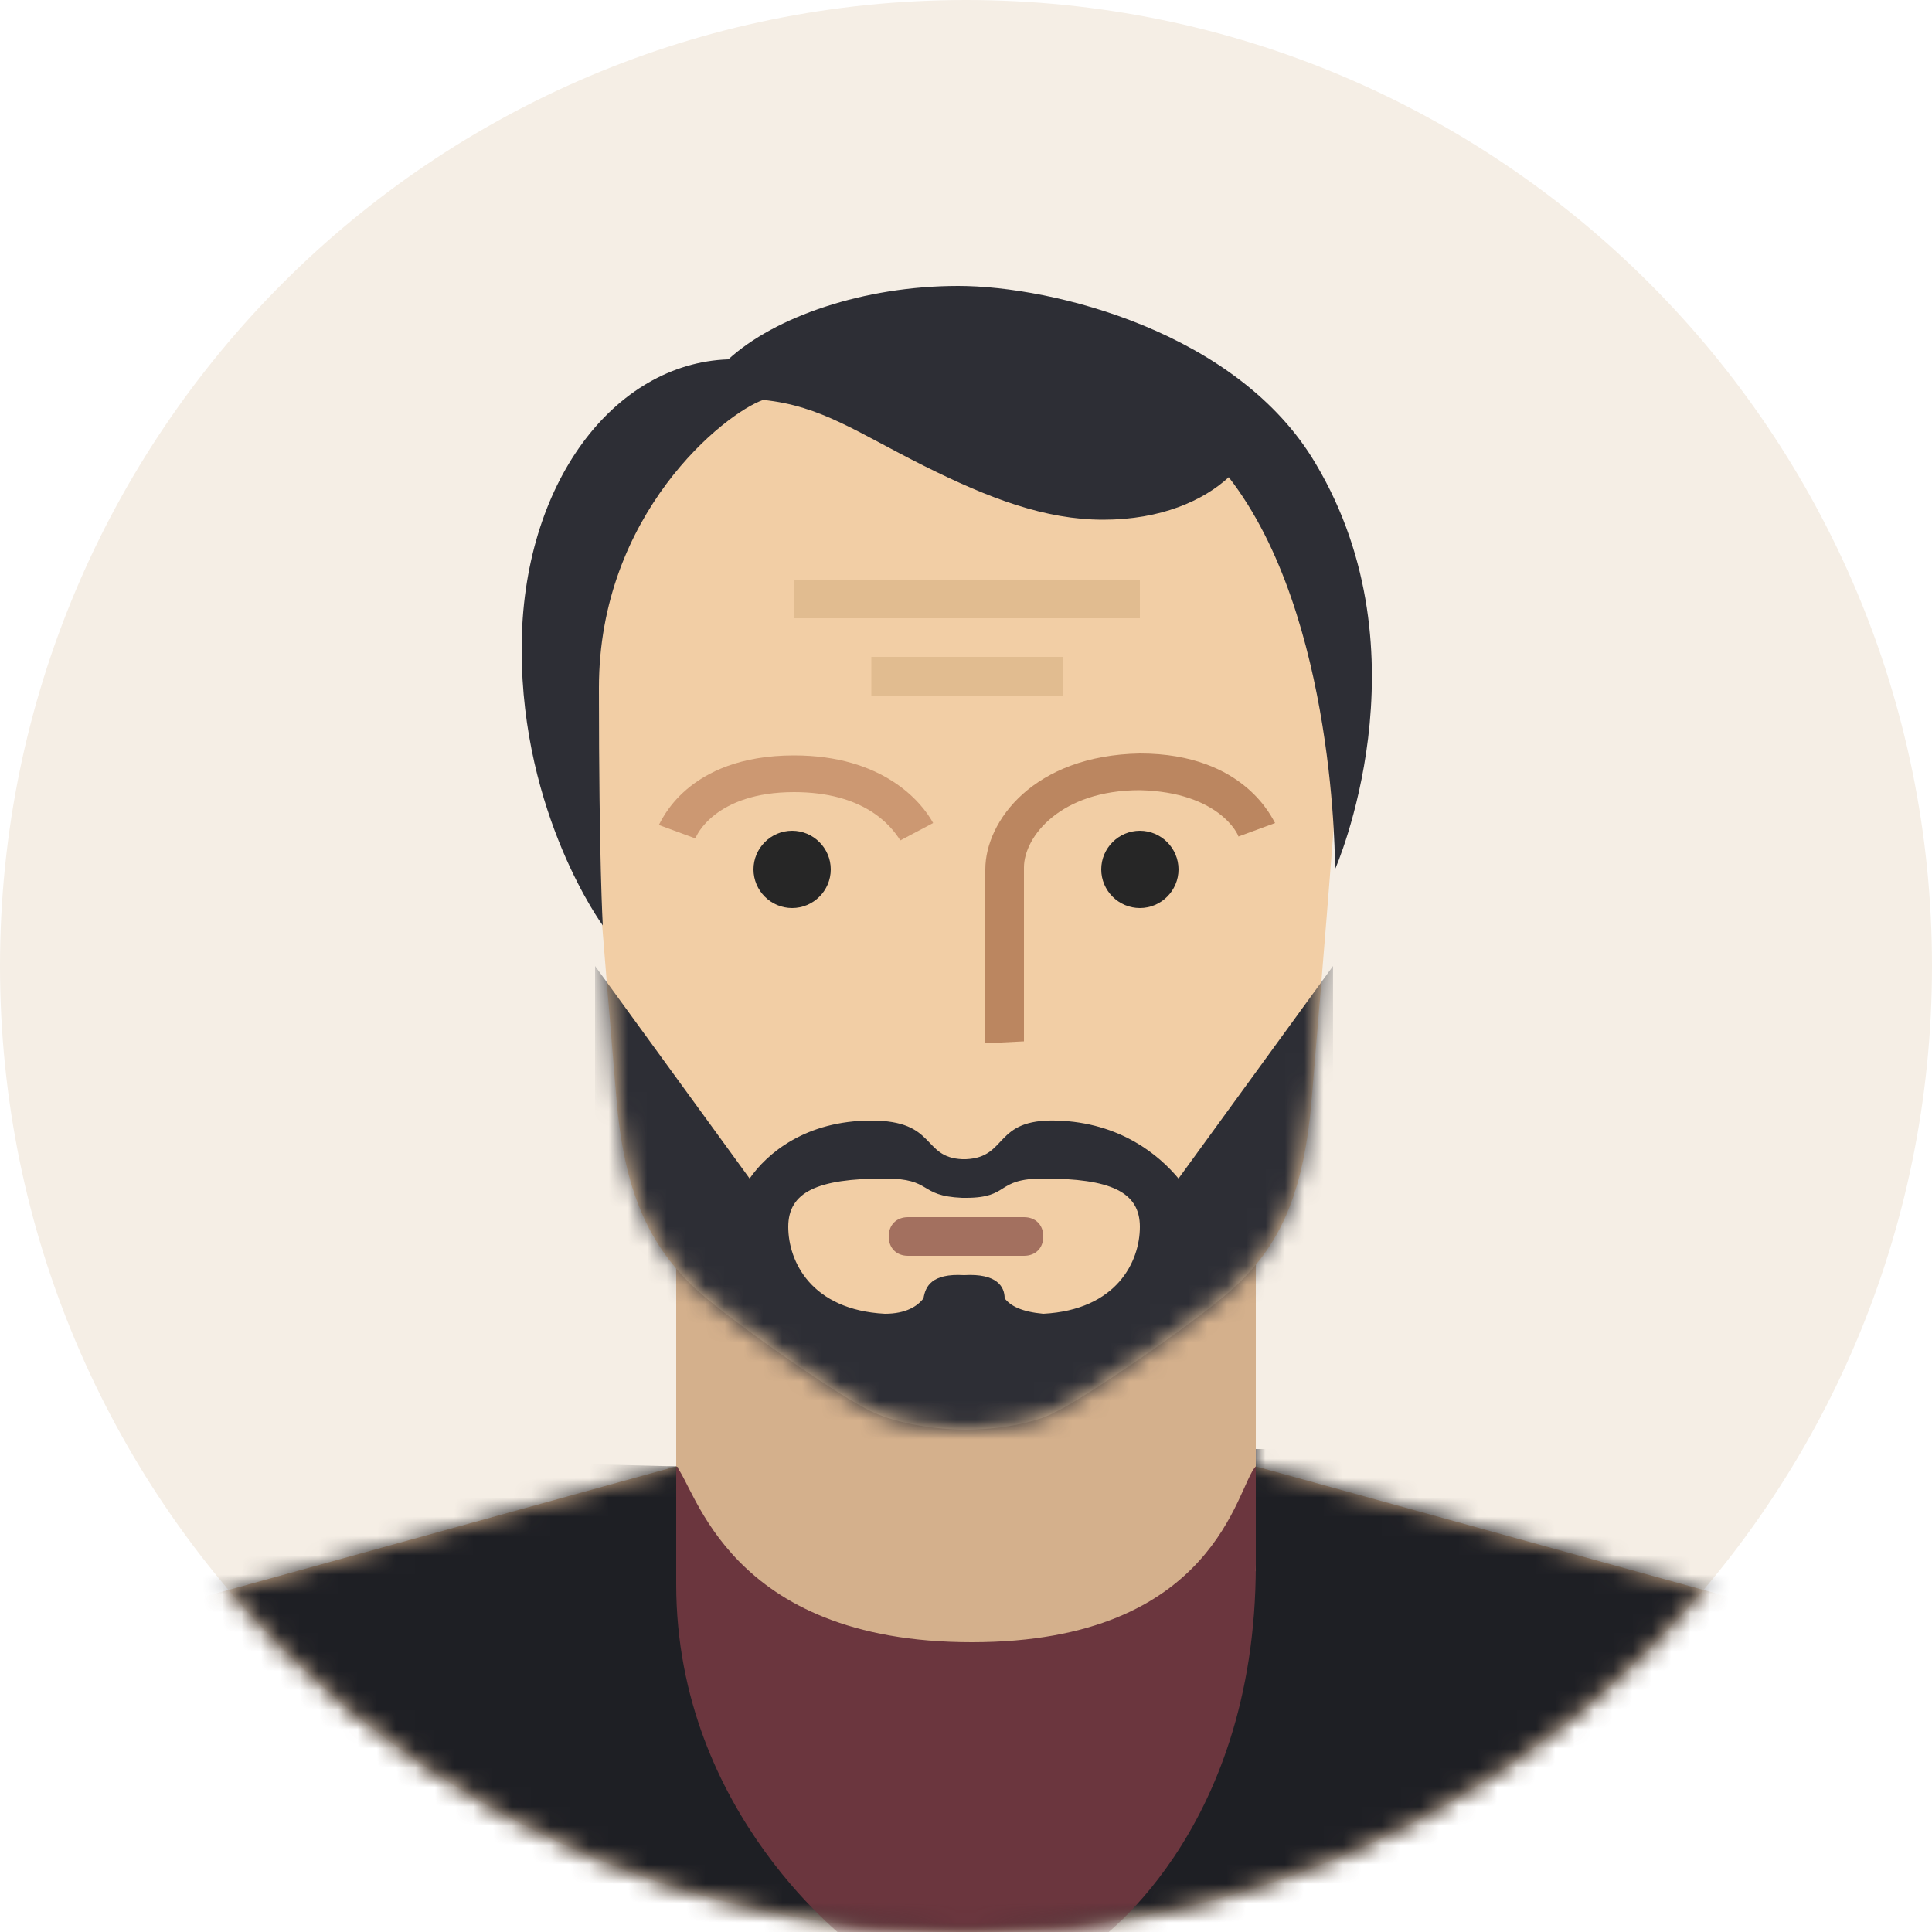
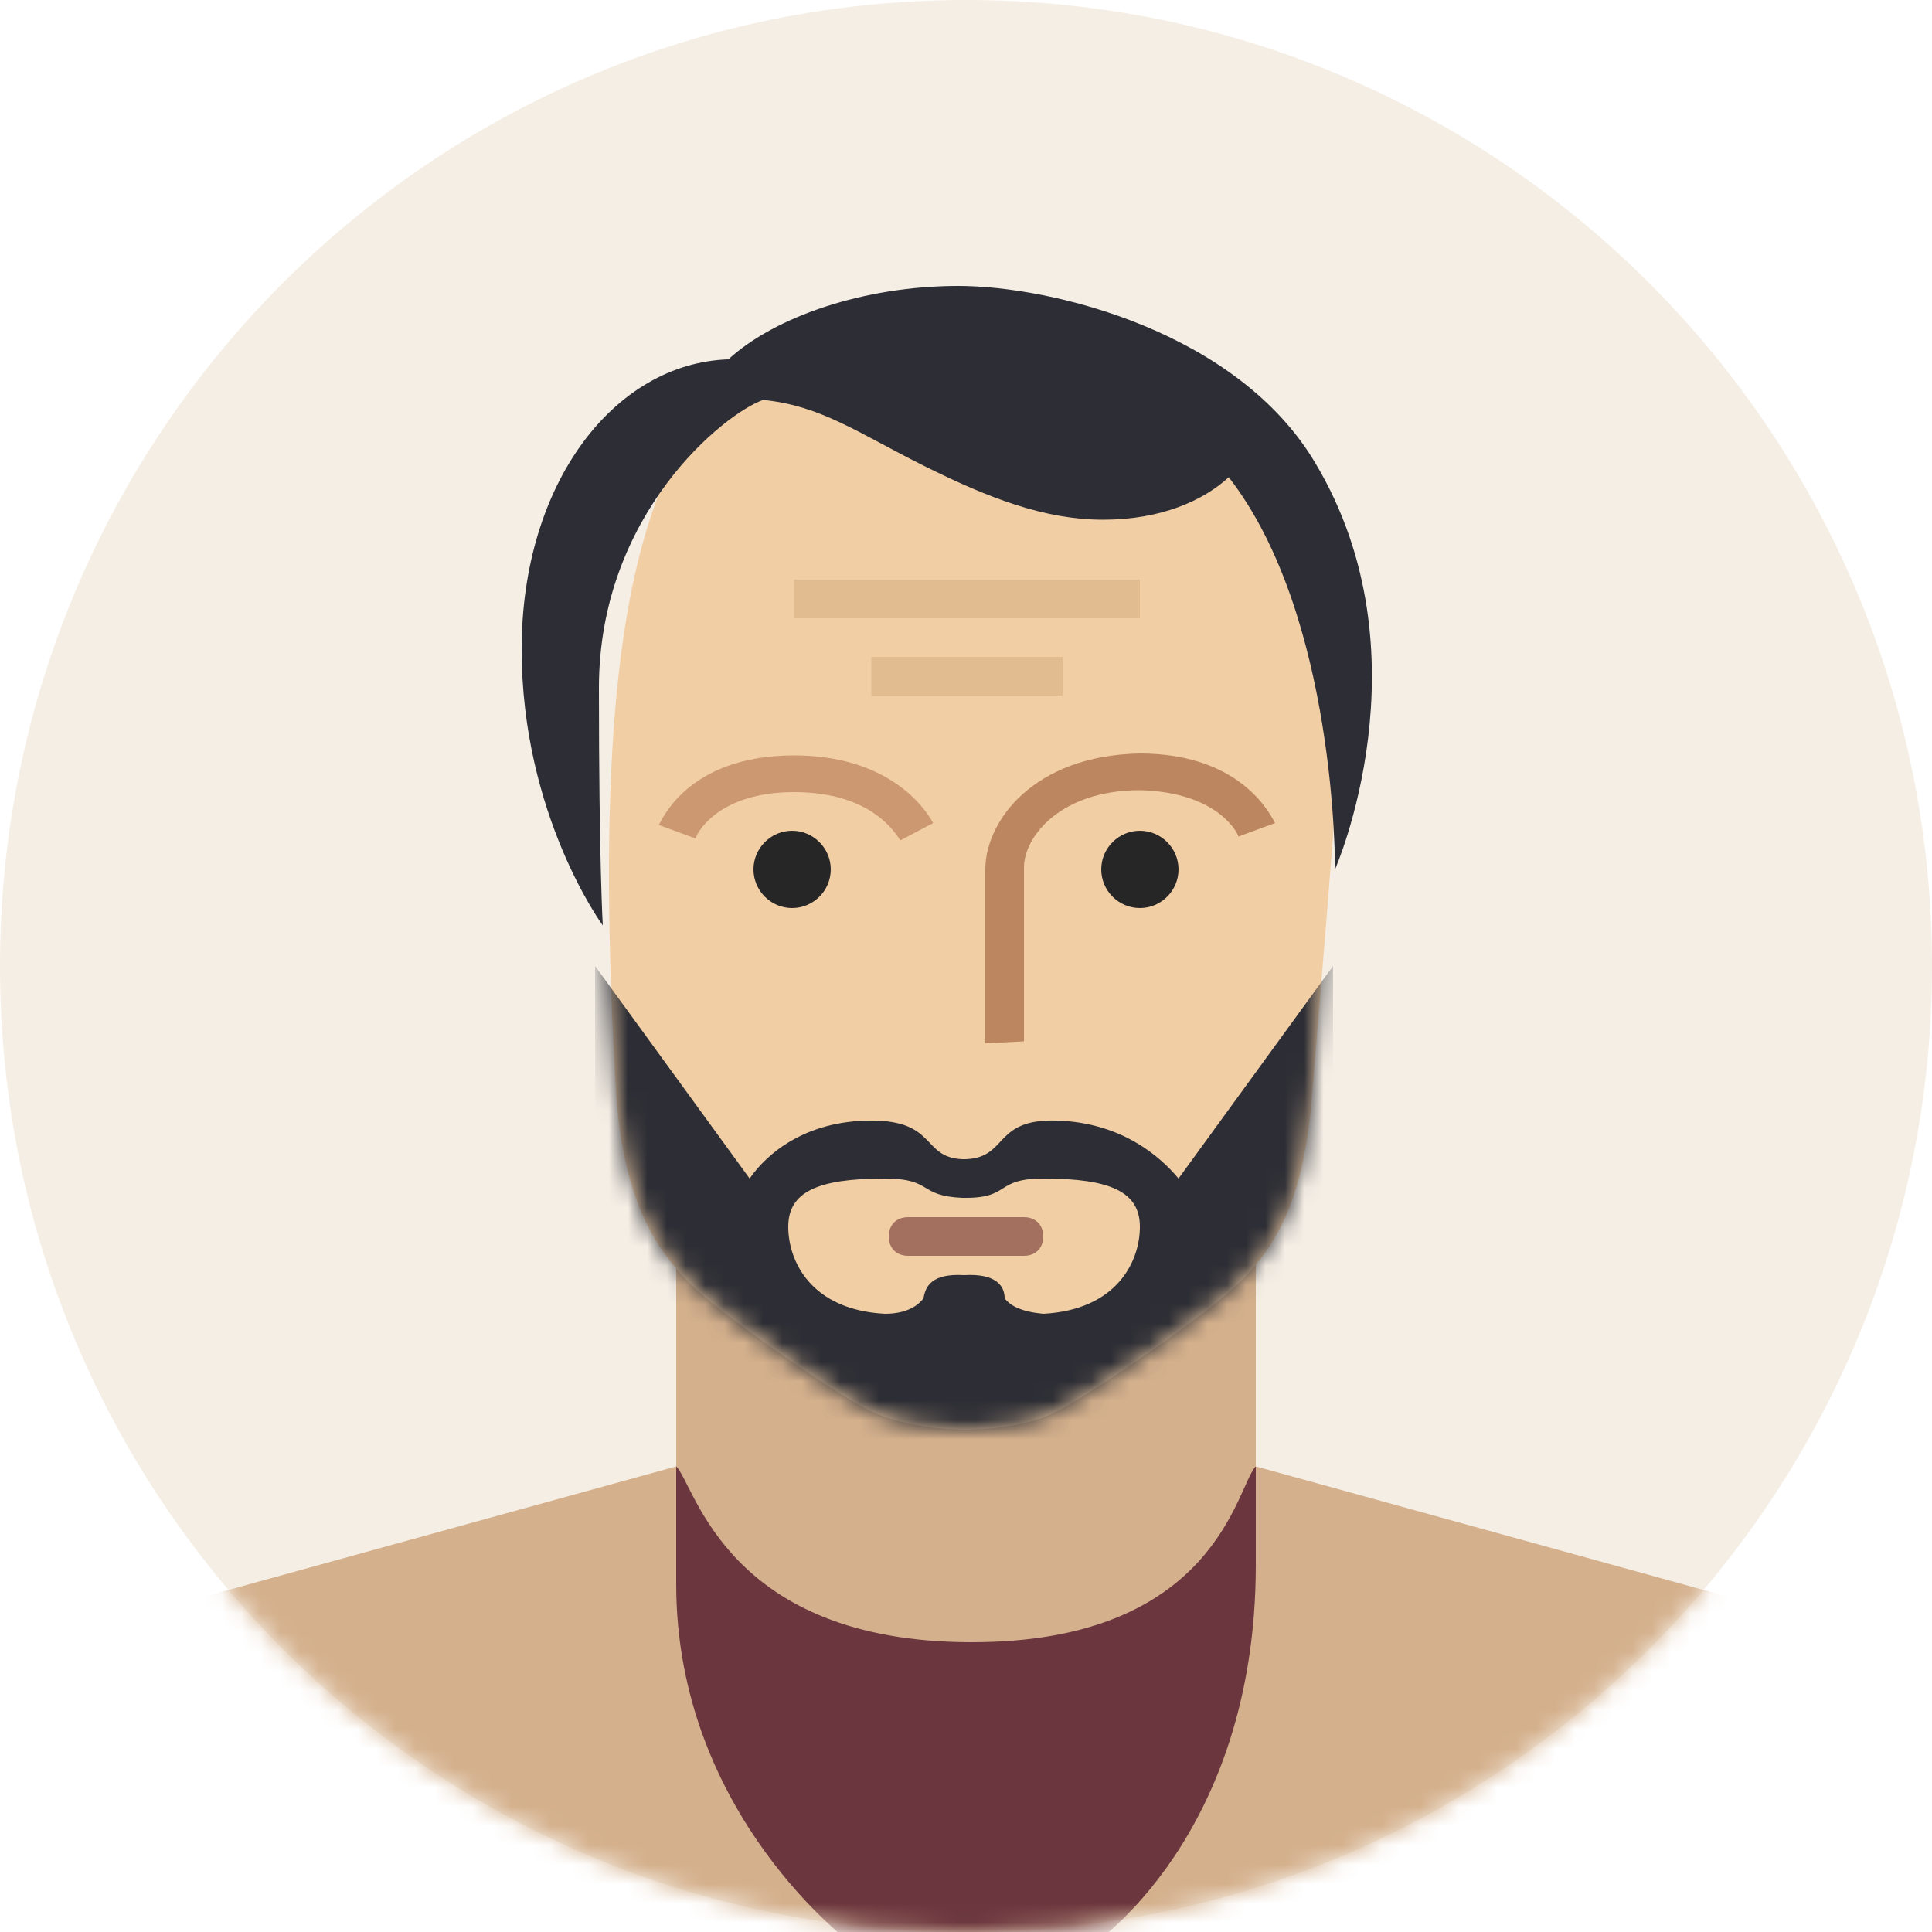
<svg xmlns="http://www.w3.org/2000/svg" width="100" height="100" viewBox="0 0 100 100" fill="none">
  <g clip-path="url(#clip0_78_93)">
    <path d="M50 100C77.614 100 100 77.614 100 50C100 22.386 77.614 0 50 0C22.386 0 0 22.386 0 50C0 77.614 22.386 100 50 100Z" fill="#F5EEE5" />
    <mask id="mask0_78_93" style="mask-type:luminance" maskUnits="userSpaceOnUse" x="0" y="0" width="100" height="100">
      <path d="M50 100C77.614 100 100 77.614 100 50C100 22.386 77.614 0 50 0C22.386 0 0 22.386 0 50C0 77.614 22.386 100 50 100Z" fill="white" />
    </mask>
    <g mask="url(#mask0_78_93)">
      <path d="M65 75.9L92.9 83.6C96.1 84.7 98.6 87.1 100 90.2V100H0V90.2C1.3 87.1 3.9 84.7 7.1 83.6L35 75.9V61H65V75.9Z" fill="#D4B08C" />
    </g>
    <mask id="mask1_78_93" style="mask-type:luminance" maskUnits="userSpaceOnUse" x="0" y="0" width="100" height="100">
-       <path d="M50 100C77.614 100 100 77.614 100 50C100 22.386 77.614 0 50 0C22.386 0 0 22.386 0 50C0 77.614 22.386 100 50 100Z" fill="white" />
-     </mask>
+       </mask>
    <g mask="url(#mask1_78_93)">
      <mask id="mask2_78_93" style="mask-type:luminance" maskUnits="userSpaceOnUse" x="0" y="61" width="100" height="39">
        <path d="M65 75.9L92.9 83.6C96.1 84.7 98.6 87.1 100 90.2V100H0V90.2C1.3 87.1 3.9 84.7 7.1 83.6L35 75.9V61H65V75.9Z" fill="white" />
      </mask>
      <g mask="url(#mask2_78_93)">
-         <path d="M50.2 80H43L35 75.9L0 75V100H50.2H100.4V75H62.2L57.4 80H50.2Z" fill="#1E1F24" />
-       </g>
+         </g>
    </g>
-     <path d="M50 74C48.5 74 46.5 73.7 45.2 73.1C43.6 72.4 38 68.5 36.1 66.8C33.6 64.5 32.3 61.7 31.9 56.8C31.5 51.9 30 34.4 30 30.4C30 24.7 35.1 15.9 49.9 15.9C64.7 15.9 69.8 24.7 69.8 30.4C69.8 34.4 68.3 51.9 67.9 56.8C67.5 61.7 66.3 64.5 63.7 66.8C61.8 68.5 56.1 72.4 54.6 73.1C53.5 73.7 51.5 74 50 74Z" fill="#F2CEA5" />
+     <path d="M50 74C48.5 74 46.5 73.7 45.2 73.1C43.6 72.4 38 68.5 36.1 66.8C33.6 64.5 32.3 61.7 31.9 56.8C30 24.7 35.1 15.9 49.9 15.9C64.7 15.9 69.8 24.7 69.8 30.4C69.8 34.4 68.3 51.9 67.9 56.8C67.5 61.7 66.3 64.5 63.7 66.8C61.8 68.5 56.1 72.4 54.6 73.1C53.5 73.7 51.5 74 50 74Z" fill="#F2CEA5" />
    <mask id="mask3_78_93" style="mask-type:luminance" maskUnits="userSpaceOnUse" x="30" y="15" width="40" height="59">
      <path d="M50 74C48.5 74 46.5 73.7 45.2 73.1C43.6 72.4 38 68.5 36.1 66.8C33.6 64.5 32.3 61.7 31.9 56.8C31.5 51.9 30 34.4 30 30.4C30 24.7 35.1 15.9 49.9 15.9C64.7 15.9 69.8 24.7 69.8 30.4C69.8 34.4 68.3 51.9 67.9 56.8C67.5 61.7 66.3 64.5 63.7 66.8C61.8 68.5 56.1 72.4 54.6 73.1C53.5 73.7 51.5 74 50 74Z" fill="white" />
    </mask>
    <g mask="url(#mask3_78_93)">
      <path d="M61 61C60 59.8 58 58.1 54.7 58C51.4 57.9 52.2 59.9 50 60H49.9C49.9 60 49.9 60 49.8 60C47.7 59.9 48.5 58 45.1 58C41.7 58 39.7 59.7 38.8 61L30.8 50V77H49.9H69V50L61 61ZM54 68C52.9 67.9 52.3 67.6 52 67.2C52 66.6 51.6 65.9 49.9 66C48.2 65.9 47.9 66.6 47.8 67.2C47.5 67.6 46.9 68 45.8 68C42 67.8 40.8 65.3 40.8 63.5C40.8 61.7 42.3 61 45.8 61C48.3 61 47.5 61.9 49.8 62H49.9C49.9 62 49.9 62 50 62C52.3 62 51.5 61 54 61C57.5 61 59 61.7 59 63.5C59 65.3 57.8 67.8 54 68Z" fill="#2D2E35" />
    </g>
    <path d="M53 65H47C46.4 65 46 64.6 46 64C46 63.4 46.4 63 47 63H53C53.6 63 54 63.4 54 64C54 64.6 53.6 65 53 65Z" fill="#A3705F" />
    <path d="M59 47C60.1 47 61 46.1 61 45C61 43.9 60.1 43 59 43C57.9 43 57 43.9 57 45C57 46.1 57.9 47 59 47ZM41 47C42.1 47 43 46.1 43 45C43 43.9 42.1 43 41 43C39.9 43 39 43.9 39 45C39 46.1 39.9 47 41 47Z" fill="#262626" />
    <path d="M46.6 43.5C46.1 42.7 44.7 41 41.1 41C37 41 36 43.3 36 43.4L34.1 42.7C34.2 42.6 35.5 39.1 41.1 39.1C45.7 39.1 47.7 41.5 48.3 42.6L46.6 43.5Z" fill="#CC9872" />
    <path d="M51 54C51 53.7 51 46.9 51 45C51 42.5 53.5 39.1 59 39C64.5 39 65.9 42.5 66 42.6L64.1 43.3C64.1 43.2 63.1 41 59 40.9C54.9 40.9 53 43.3 53 44.9C53 46.8 53 53.8 53 53.9L51 54Z" fill="#BB8660" />
-     <path d="M35.1 74.4L36.8 71.6L49.7 77.5L62.8 72.6L65 74.8V81.3C65 81.3 54.2 91.9 50 92C45.8 92 35.1 80.5 35.1 80.5V74.4Z" fill="#D4B08C" />
    <mask id="mask4_78_93" style="mask-type:luminance" maskUnits="userSpaceOnUse" x="0" y="0" width="100" height="100">
      <path d="M50 100C77.614 100 100 77.614 100 50C100 22.386 77.614 0 50 0C22.386 0 0 22.386 0 50C0 77.614 22.386 100 50 100Z" fill="white" />
    </mask>
    <g mask="url(#mask4_78_93)">
      <path d="M65 75.9C65 78.2 65 79.1 65 81C65 95.1 56.5 100.7 56.5 100.7H54.7H50.3H46H44.2C44.2 100.7 35 94 35 82C35 80 35 76.8 35 75.9C36 76.9 37.6 85 50.3 85C63 85 64 76.9 65 75.9Z" fill="#6B363E" />
    </g>
    <path d="M59 30H41.1V32H59V30Z" fill="#E1BC90" />
    <path d="M55 34H45.1V36H55V34Z" fill="#E1BC90" />
    <path d="M69.1 45C69.1 45 69.2 31.9 63.6 24.7C62.3 25.9 60.1 26.9 57.1 26.9C54.1 26.9 51.2 25.8 47.8 24.1C44.4 22.4 42.5 21 39.5 20.7C37.5 21.4 31 26.6 31 35.6C31 44.6 31.2 47.9 31.2 47.9C31.2 47.9 27 42.2 27 33.6C27 25 31.8 18.8 37.7 18.6C40.1 16.4 44.7 14.8 49.6 14.8C54.5 14.8 64.1 17.2 68.1 24C74 33.9 69.1 45 69.1 45Z" fill="#2D2E35" />
  </g>
  <defs>
    <clipPath id="clip0_78_93">
      <rect width="100" height="100" fill="white" />
    </clipPath>
  </defs>
</svg>